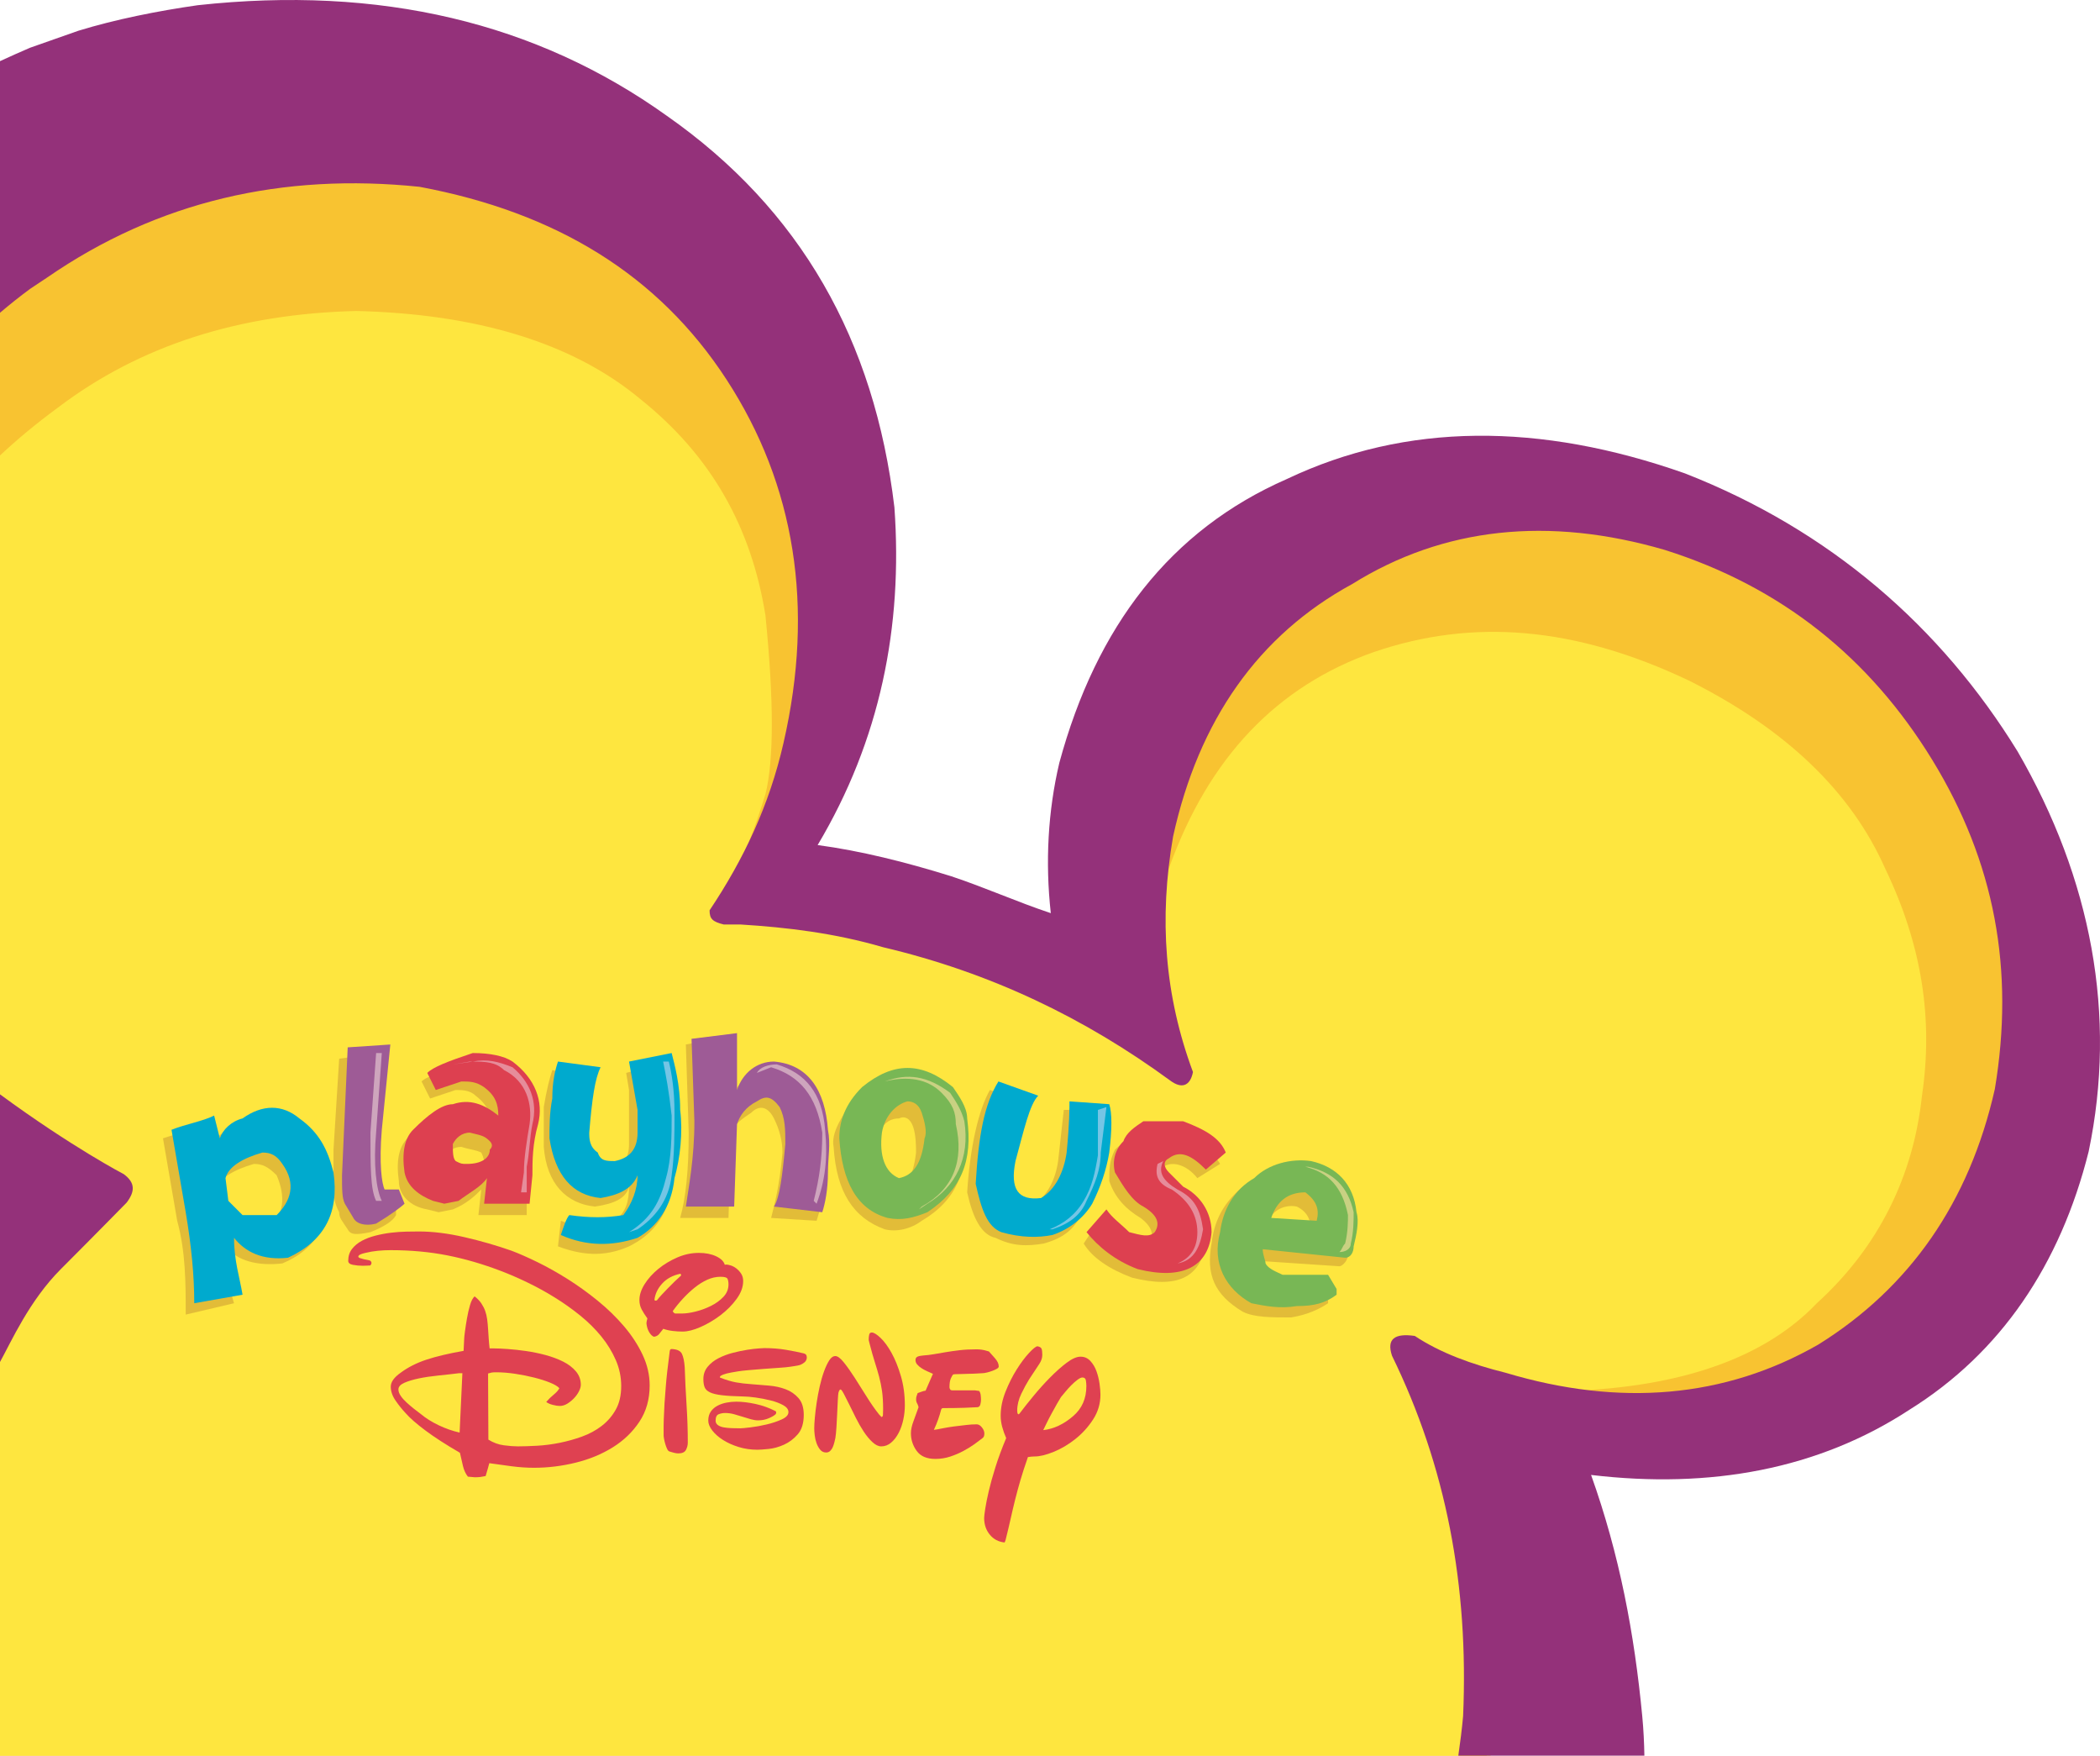
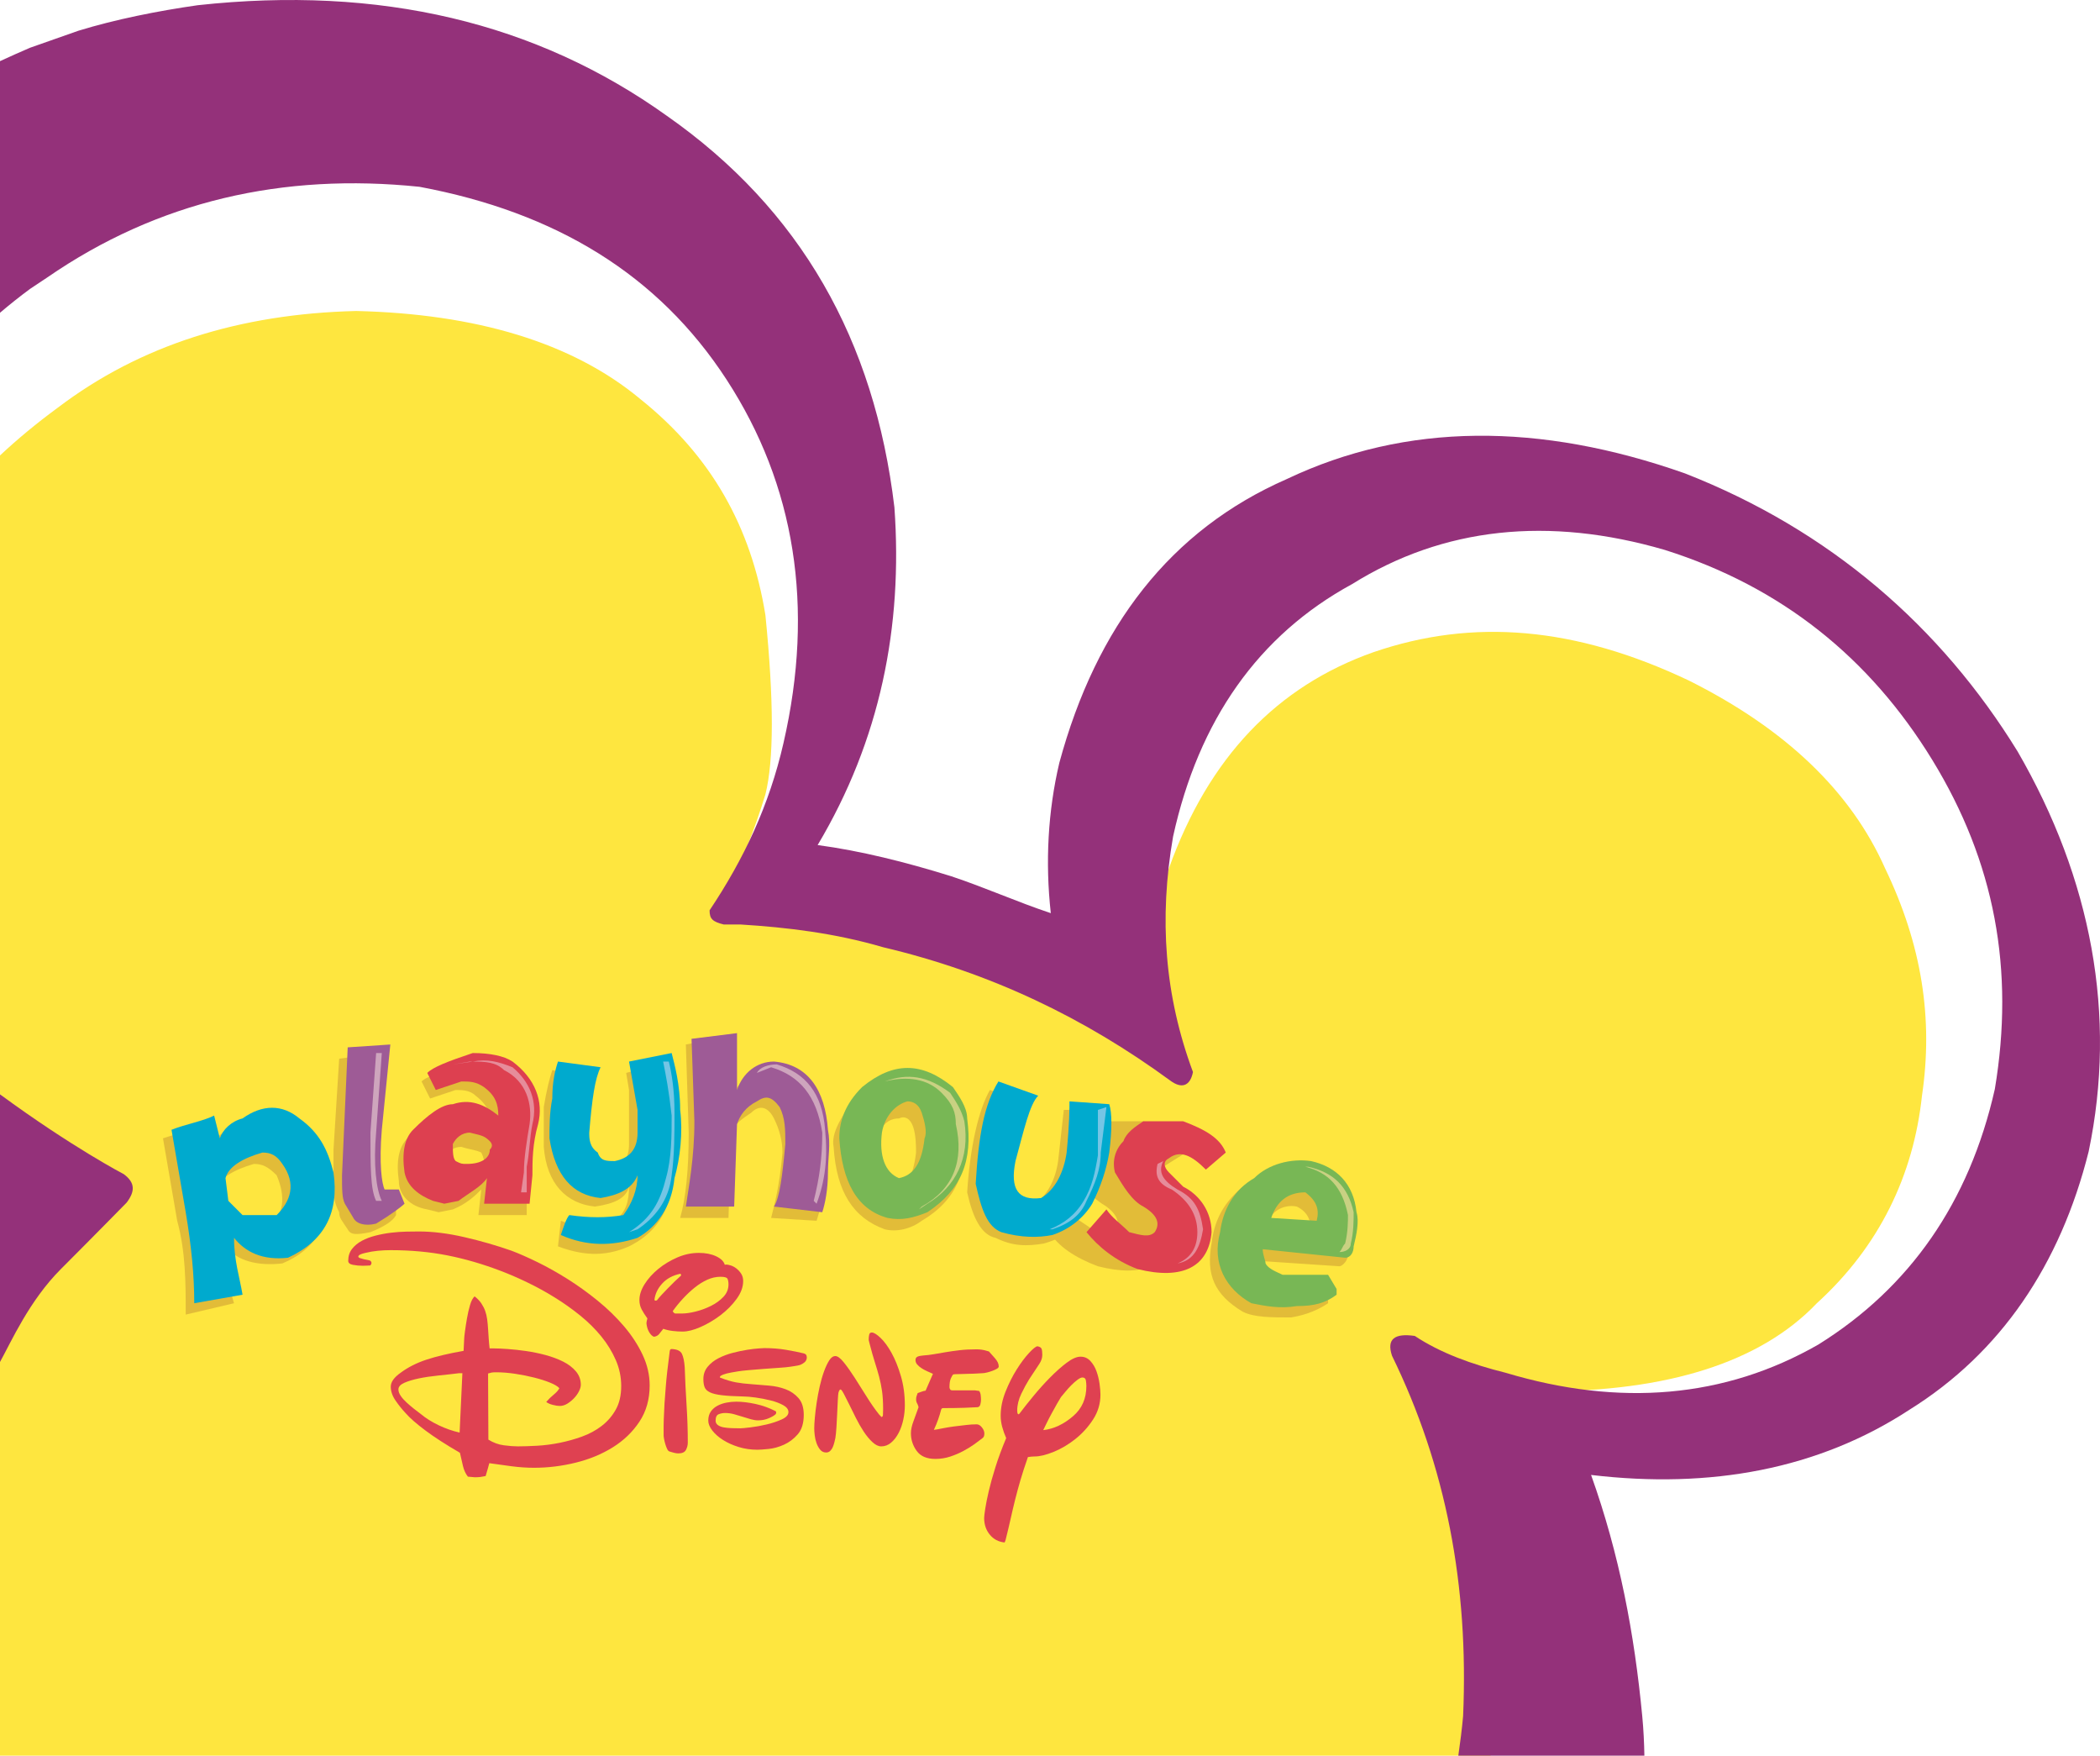
<svg xmlns="http://www.w3.org/2000/svg" version="1.1" id="Playhouse_Disney_Logo" x="0px" y="0px" width="597px" height="499px" viewBox="0 0 597 499" enable-background="new 0 0 597 499" xml:space="preserve">
-   <path fill-rule="evenodd" clip-rule="evenodd" fill="#F8C331" d="M409.059,403.536v-0.808c0,0-0.809-3.232-1.615-7.273  c-0.809-3.23,2.424-4.848,8.079-2.427l16.156,5.658c35.544,9.699,66.243,6.464,92.902-9.698  c27.468-16.966,44.429-42.826,52.508-77.572c5.656-35.559-0.805-68.688-20.196-97.779c-20.194-29.9-47.662-50.911-83.206-61.414  c-34.738-10.503-65.437-8.081-91.287,8.08c-25.851,15.354-42.815,40.404-50.895,75.959c-3.23,15.353-3.23,30.71,0,46.063  c0.809,5.654,1.617,10.503,3.232,15.353c-0.809,4.04-2.424,5.658-6.463,4.04l-8.078-4.849  c-19.388-13.735-41.201-23.434-64.628-30.706c0,0-11.721-3.869-21.811-4.849c-10.091-0.98-22.62,0-22.62,0  c-4.039-0.81-4.848-3.231-4.039-4.85c11.309-15.353,18.581-33.132,23.427-51.716c8.887-42.022,0.809-78.385-24.235-109.899  c-24.235-31.516-57.356-49.294-100.172-53.335c-39.583-0.805-75.13,8.89-105.828,31.519c-0.098,0.068-0.192,0.14-0.29,0.208v247.283  c7.504,5.289,15.675,10.342,24.525,15.135c3.552,1.924,6.463,3.231,9.695,3.231c-13.735,12.93-24.235,26.666-33.931,39.595  c-0.098,0.143-0.192,0.29-0.29,0.433V499h422.648C425.824,465.716,421.548,434.143,409.059,403.536z" />
  <path fill-rule="evenodd" clip-rule="evenodd" fill="#FEE63F" d="M409.867,404.346h0.807c-1.615-0.81-1.615-2.428-2.424-6.467  c-0.807-4.041,2.424-4.851,8.078-3.232l22.62,0.809c34.738,0,61.397-8.079,77.554-25.05c17.772-16.163,27.467-36.365,29.891-58.989  c3.23-21.82,0-42.831-10.503-64.646c-9.693-21.82-28.274-39.6-55.74-53.334c-32.313-15.354-61.396-17.779-89.671-8.081  c-27.467,9.694-46.855,29.896-58.165,61.415c-4.039,12.926-4.646,18.563-4.646,24.897c0,6.333,1.416,17.929,1.416,17.929  c0.807,4.041-0.809,5.658-2.424,4.85l-8.078-4.85c-19.39-12.93-40.393-22.624-63.013-29.092l-21.811-4.04l-21.812-1.614  c-3.232-0.809-4.848-1.617-4.039-4.849c3.23-5.658,6.461-13.739,9.694-24.242c2.424-9.699,2.424-26.67,0-50.912  c-4.04-25.047-15.351-45.249-35.546-61.411c-19.388-16.161-46.854-24.242-80.784-25.051c-33.121,0.809-61.395,9.694-84.824,27.473  C10.472,120.241,4.993,124.773,0,129.451v181.63c4.976,4.161,10.454,8.051,16.446,11.647c1.617,1.613,7.887,5.438,7.554,9.021  s-1.897,3.1-0.282,3.1C13.587,344.983,5.946,355.615,0,366.742V499h423.744C427.174,465.348,422.141,434.068,409.867,404.346z" />
  <path fill-rule="evenodd" clip-rule="evenodd" fill="#94317A" d="M36.013,341.794c2.426-3.226,2.426-5.647-0.809-8.064  c0,0-14.75-7.677-35.204-22.694v76.073c3.251-5.882,8.336-17.445,17.333-26.441C26.667,351.333,36.013,341.794,36.013,341.794z" />
  <path fill-rule="evenodd" clip-rule="evenodd" fill="#94317A" d="M452.318,419.211c33.95,4.032,64.668-1.614,90.535-18.549  c25.869-16.13,42.842-41.126,50.926-73.383c8.083-38.711,0.809-77.417-20.209-113.706c-21.824-35.482-53.351-62.904-94.576-79.031  c-41.227-14.517-79.22-14.517-113.17,1.612c-33.144,14.515-54.162,41.937-64.669,80.644c-3.234,13.711-4.042,28.225-2.426,42.739  c-9.699-3.226-18.592-7.258-28.292-10.482c-12.935-4.032-25.867-7.257-37.993-8.871c17.784-29.836,24.25-62.093,21.826-95.963  c-5.658-47.578-26.677-84.675-64.669-111.287C152.416,6.32,107.957-4.161,56.222,1.48C44.904,3.095,32.779,5.512,22.271,8.742  L8.528,13.576C5.634,14.814,2.804,16.087,0,17.38v71.513c2.749-2.334,5.582-4.597,8.528-6.77l4.851-3.226  c31.525-21.771,67.094-29.833,105.896-25.802c38.799,7.256,67.901,24.996,87.301,54.834c19.402,29.839,25.06,64.515,16.167,103.222  c-4.042,17.743-11.316,33.065-21.017,47.582c0,2.418,0.808,3.225,4.042,4.032h4.849c12.935,0.803,26.676,2.418,40.417,6.449  c30.719,7.258,57.395,20.161,81.646,37.904c3.232,2.417,5.658,1.61,6.467-2.422c-8.083-21.771-9.699-43.546-5.657-66.932  c7.274-33.064,24.25-57.257,50.925-71.771c25.869-16.128,55.777-19.356,88.919-9.678c33.144,10.481,58.204,30.643,75.987,59.674  c17.783,29.032,23.443,59.675,17.783,93.546c-7.274,32.258-24.251,56.45-50.118,72.578c-26.676,15.321-56.585,17.743-88.919,8.064  c-9.7-2.417-18.593-5.646-25.867-10.481c-5.66-0.807-8.084,0.803-6.467,5.643c15.357,31.45,21.825,65.321,20.208,102.418  c-0.334,3.668-0.812,7.471-1.364,11.242h52.899c-0.06-3.596-0.24-7.385-0.607-11.242  C464.65,464.421,460.401,441.789,452.318,419.211z" />
  <path fill-rule="evenodd" clip-rule="evenodd" fill="#DF4151" d="M177.382,376.938c-2.204-2.581-4.698-5.003-7.482-7.265  c-2.784-2.262-5.626-4.307-8.526-6.134c-2.9-1.826-5.742-3.422-8.526-4.784c-2.784-1.363-5.249-2.451-7.395-3.263  c-4.292-1.508-8.772-2.799-13.441-3.872c-4.669-1.072-8.976-1.609-12.92-1.609c-0.986,0-2.175,0.015-3.567,0.044  s-2.828,0.13-4.306,0.305c-1.479,0.174-2.958,0.449-4.437,0.826s-2.784,0.87-3.915,1.479c-1.131,0.609-2.059,1.378-2.784,2.306  c-0.725,0.929-1.087,2.06-1.087,3.394c0,0.58,0.449,0.957,1.349,1.131c0.899,0.174,1.841,0.261,2.827,0.261  c0.464,0,0.885-0.015,1.262-0.043c0.377-0.029,0.652-0.044,0.826-0.044c0.232-0.231,0.348-0.464,0.348-0.696  c0-0.29-0.145-0.521-0.435-0.695c-0.116-0.059-0.348-0.116-0.696-0.175c-0.348-0.058-0.71-0.13-1.087-0.217  s-0.725-0.188-1.044-0.305c-0.319-0.116-0.479-0.261-0.479-0.435c0-0.406,0.667-0.755,2.001-1.045  c1.16-0.289,2.349-0.492,3.567-0.608c1.218-0.116,2.407-0.174,3.567-0.174c5.742,0,11.122,0.493,16.139,1.479  c5.017,0.986,10.106,2.465,15.269,4.438c2.436,0.928,4.973,2.029,7.612,3.306s5.22,2.697,7.743,4.263  c2.523,1.566,4.93,3.277,7.221,5.134c2.291,1.855,4.292,3.842,6.003,5.96c1.711,2.116,3.074,4.349,4.089,6.698  c1.015,2.35,1.522,4.799,1.522,7.352c0,2.609-0.508,4.828-1.522,6.655c-1.015,1.827-2.349,3.379-4.002,4.655  c-1.653,1.275-3.524,2.29-5.612,3.045c-2.088,0.754-4.219,1.348-6.395,1.784c-2.175,0.434-4.306,0.709-6.395,0.825  c-2.088,0.116-3.915,0.174-5.481,0.174c-1.102,0-2.421-0.102-3.958-0.305c-1.537-0.202-3.001-0.738-4.394-1.608l-0.087-18.793  c0.348-0.116,0.667-0.203,0.957-0.26c0.29-0.06,0.725-0.088,1.305-0.088c1.74,0,3.567,0.145,5.481,0.436  c1.914,0.289,3.727,0.651,5.438,1.087s3.205,0.913,4.48,1.436c1.276,0.521,2.146,1.045,2.61,1.565  c-0.29,0.581-0.827,1.19-1.609,1.827c-0.783,0.639-1.494,1.334-2.131,2.088c0.464,0.349,1.087,0.625,1.87,0.827  c0.783,0.202,1.436,0.304,1.958,0.304c0.754,0,1.479-0.217,2.175-0.652c0.696-0.435,1.334-0.956,1.914-1.564  c0.58-0.609,1.044-1.263,1.392-1.959c0.348-0.695,0.522-1.305,0.522-1.827c0-1.449-0.464-2.726-1.392-3.827  c-0.928-1.103-2.146-2.03-3.654-2.784c-1.508-0.754-3.19-1.378-5.046-1.871s-3.697-0.87-5.524-1.131s-3.553-0.449-5.177-0.565  c-1.624-0.116-2.929-0.174-3.915-0.174h-1.218c-0.116-0.986-0.203-1.929-0.261-2.827l-0.174-2.653  c-0.058-0.985-0.145-1.915-0.261-2.784c-0.116-0.869-0.305-1.667-0.565-2.392c-0.261-0.727-0.624-1.436-1.088-2.133  c-0.464-0.696-1.102-1.362-1.914-2.001c-0.522,0.464-0.957,1.29-1.305,2.479s-0.638,2.451-0.87,3.785s-0.42,2.553-0.565,3.654  s-0.218,1.768-0.218,2l-0.174,3.567c-4.292,0.754-7.83,1.595-10.614,2.522c-2.784,0.928-5.191,2.146-7.221,3.655  c-1.914,1.334-2.871,2.668-2.871,4.001c0,1.334,0.464,2.668,1.392,4.002s1.885,2.523,2.871,3.567  c1.16,1.334,3.016,2.959,5.568,4.872c2.552,1.913,5.829,4.03,9.831,6.351c0.29,1.334,0.58,2.596,0.87,3.785  c0.29,1.188,0.754,2.188,1.392,3.001l2.001,0.174c0.58,0,1.102-0.029,1.566-0.086c0.464-0.06,0.957-0.146,1.479-0.262l0.652-2.218  c0.145-0.493,0.275-0.973,0.392-1.437c1.972,0.29,4.075,0.58,6.308,0.871c2.233,0.289,4.364,0.434,6.395,0.434  c3.944,0,7.874-0.478,11.789-1.436c3.915-0.957,7.438-2.406,10.57-4.35s5.669-4.379,7.612-7.309  c1.943-2.928,2.915-6.365,2.915-10.308c0-2.959-0.667-5.858-2.001-8.701C181.355,382.231,179.586,379.52,177.382,376.938z   M130.663,407.171c-2.03-0.464-4.017-1.159-5.959-2.088c-1.943-0.927-3.611-1.972-5.002-3.131c-0.638-0.464-1.32-0.987-2.044-1.566  c-0.725-0.581-1.421-1.174-2.088-1.783s-1.218-1.233-1.653-1.871s-0.652-1.246-0.652-1.827c0-0.753,0.551-1.378,1.653-1.871  s2.494-0.913,4.176-1.261c1.682-0.349,3.538-0.623,5.568-0.827c2.03-0.203,3.973-0.42,5.829-0.652h0.957L130.663,407.171z" />
  <path fill-rule="evenodd" clip-rule="evenodd" fill="#DF4151" d="M209.36,360.539c-0.522-0.406-1.058-0.696-1.609-0.87  c-0.551-0.174-1-0.261-1.349-0.261c-0.116,0-0.188,0.015-0.217,0.043c-0.029,0.029-0.073,0.044-0.13,0.044  c-0.29-0.986-1.117-1.798-2.479-2.437c-1.363-0.638-3.001-0.957-4.916-0.957c-2.088,0-4.133,0.436-6.134,1.306  s-3.799,1.957-5.394,3.263c-1.595,1.305-2.885,2.74-3.872,4.306c-0.986,1.567-1.479,3.074-1.479,4.524  c0,0.986,0.217,1.885,0.652,2.697s0.971,1.653,1.609,2.523c-0.058,0.232-0.116,0.478-0.174,0.739  c-0.058,0.261-0.087,0.507-0.087,0.739c0.116,0.985,0.391,1.828,0.826,2.522c0.435,0.696,0.885,1.103,1.349,1.219  c0.638-0.116,1.116-0.378,1.436-0.783c0.319-0.405,0.71-0.898,1.174-1.479c0.812,0.29,1.711,0.493,2.697,0.609  c0.986,0.116,1.914,0.174,2.784,0.174c1.45,0,3.161-0.434,5.133-1.304c1.972-0.87,3.857-1.987,5.655-3.35  c1.798-1.363,3.32-2.901,4.567-4.612s1.871-3.406,1.871-5.089c0-0.813-0.188-1.509-0.565-2.089S209.882,360.945,209.36,360.539z   M189.872,366.15l-1.784,1.871c-0.551,0.58-0.971,1.073-1.261,1.479c-0.116,0.116-0.261,0.174-0.435,0.174  c-0.116,0-0.232-0.058-0.348-0.174c0.174-1.682,0.899-3.233,2.175-4.654c1.276-1.421,3.016-2.363,5.22-2.828  c0.116,0.116,0.174,0.262,0.174,0.436v0.087c-0.522,0.464-1.117,1.015-1.784,1.653C191.163,364.831,190.51,365.483,189.872,366.15z   M205.663,368.587c-0.957,1.015-2.131,1.87-3.523,2.567c-1.392,0.694-2.842,1.231-4.35,1.608s-2.813,0.565-3.915,0.565h-1.914  c-0.116,0-0.261-0.086-0.435-0.261c-0.174-0.174-0.261-0.318-0.261-0.435c0.87-1.218,1.841-2.408,2.915-3.567  c1.073-1.16,2.189-2.204,3.349-3.132c1.16-0.929,2.349-1.668,3.567-2.219c1.218-0.552,2.465-0.827,3.741-0.827  c1.16,0,1.827,0.203,2.001,0.609s0.261,0.928,0.261,1.565C207.098,366.398,206.62,367.572,205.663,368.587z" />
  <path fill-rule="evenodd" clip-rule="evenodd" fill="#DF4151" d="M194.657,388.641c-0.116-1.683-0.377-2.959-0.783-3.828  c-0.406-0.87-1.392-1.335-2.958-1.393c-0.29,0-0.464,0.204-0.522,0.609c-0.58,4.408-0.957,7.815-1.131,10.223  c-0.174,2.407-0.29,3.93-0.348,4.567c-0.058,1.159-0.102,2.073-0.13,2.74c-0.029,0.667-0.058,1.29-0.087,1.871  c-0.029,0.579-0.043,1.219-0.043,1.913v2.611c0,0.231,0.043,0.579,0.131,1.043c0.087,0.464,0.203,0.942,0.348,1.436  c0.145,0.494,0.319,0.957,0.522,1.392c0.203,0.436,0.45,0.682,0.74,0.74c0.348,0.115,0.754,0.231,1.218,0.348  c0.464,0.116,0.87,0.175,1.218,0.175c1.102,0,1.827-0.334,2.175-1.001c0.348-0.666,0.522-1.349,0.522-2.044  c0-3.48-0.116-7.032-0.348-10.658C194.947,395.76,194.773,392.179,194.657,388.641z" />
  <path fill="#DF4151" d="M228.406,384.638c-1.45-0.348-3.118-0.681-5.003-1c-1.885-0.318-3.929-0.478-6.133-0.478  c-0.116,0-0.624,0.027-1.522,0.086c-0.899,0.058-2.001,0.189-3.306,0.392c-1.305,0.203-2.683,0.493-4.132,0.87  c-1.45,0.377-2.798,0.884-4.045,1.522c-1.247,0.638-2.277,1.45-3.089,2.436c-0.812,0.986-1.218,2.147-1.218,3.481  c0,0.927,0.116,1.695,0.348,2.305c0.232,0.608,0.739,1.102,1.522,1.479c0.783,0.377,1.928,0.652,3.437,0.826  c1.508,0.175,3.509,0.291,6.003,0.349c0.928,0,2.117,0.103,3.567,0.305s2.871,0.479,4.263,0.827  c1.392,0.347,2.581,0.798,3.567,1.348c0.986,0.552,1.479,1.203,1.479,1.958c0,0.812-0.638,1.507-1.914,2.088  c-1.276,0.579-2.711,1.058-4.307,1.435c-1.595,0.377-3.132,0.653-4.611,0.827c-1.479,0.175-2.421,0.261-2.828,0.261  c-0.812,0-1.624-0.014-2.436-0.044c-0.812-0.028-1.566-0.102-2.262-0.217c-0.696-0.116-1.262-0.334-1.697-0.653  c-0.435-0.317-0.652-0.738-0.652-1.26c0-0.987,0.29-1.597,0.87-1.827c0.58-0.232,1.189-0.349,1.827-0.349  c0.87,0,1.726,0.116,2.567,0.349c0.841,0.23,1.667,0.478,2.479,0.738s1.581,0.493,2.305,0.696c0.725,0.203,1.407,0.305,2.045,0.305  c1.102,0,2.117-0.203,3.045-0.609c0.928-0.406,1.566-0.783,1.914-1.13c0.116-0.116,0.174-0.291,0.174-0.523  c0-0.116-0.058-0.231-0.174-0.348c-1.798-0.928-3.698-1.608-5.699-2.045c-2.001-0.434-3.842-0.652-5.524-0.652  c-0.87,0-1.769,0.087-2.697,0.261c-0.928,0.175-1.783,0.465-2.566,0.871c-0.783,0.405-1.421,0.956-1.914,1.652  c-0.493,0.696-0.739,1.566-0.739,2.611c0,0.87,0.377,1.797,1.131,2.783c0.754,0.985,1.769,1.886,3.045,2.696  c1.276,0.813,2.755,1.479,4.437,2.002c1.682,0.521,3.451,0.782,5.307,0.782c0.696,0,1.769-0.072,3.219-0.218  c1.45-0.144,2.915-0.551,4.394-1.218s2.784-1.653,3.915-2.957c1.131-1.306,1.697-3.147,1.697-5.525c0-2.03-0.493-3.61-1.479-4.74  c-0.986-1.132-2.204-1.973-3.654-2.524c-1.45-0.55-3.045-0.897-4.785-1.044l-4.785-0.391c-1.74-0.117-3.248-0.291-4.524-0.521  c-1.276-0.232-2.755-0.668-4.437-1.307c-0.116,0-0.174-0.058-0.174-0.174s0.058-0.23,0.174-0.347  c0.464-0.291,1.044-0.523,1.74-0.697c0.696-0.174,1.769-0.376,3.219-0.608c0.696-0.116,1.711-0.232,3.045-0.349  s2.74-0.231,4.22-0.348c1.479-0.116,2.914-0.218,4.306-0.305s2.465-0.188,3.219-0.305c0.348-0.057,0.826-0.129,1.436-0.218  c0.609-0.087,1.087-0.188,1.436-0.304c0.464-0.175,0.884-0.421,1.261-0.74c0.377-0.317,0.595-0.739,0.652-1.26  c0-0.465-0.087-0.784-0.261-0.957C228.928,384.813,228.696,384.696,228.406,384.638z" />
  <path fill="#DF4151" d="M253.446,384.508c-1.015-1.827-2.059-3.247-3.132-4.264c-1.073-1.015-1.899-1.522-2.479-1.522  c-0.406,0-0.652,0.219-0.739,0.653s-0.131,0.827-0.131,1.174v0.349l0.261,1.044c0.522,2.029,1.016,3.771,1.479,5.221  c0.464,1.449,0.87,2.826,1.218,4.132c0.349,1.306,0.624,2.669,0.827,4.089c0.202,1.421,0.304,3.117,0.304,5.089  c0,0.755-0.015,1.32-0.043,1.697c-0.029,0.377-0.188,0.565-0.479,0.565c0.058,0-0.146-0.232-0.609-0.696  c-1.16-1.45-2.334-3.131-3.523-5.046c-1.188-1.914-2.334-3.727-3.437-5.438c-1.102-1.711-2.131-3.161-3.088-4.351  c-0.957-1.188-1.754-1.783-2.393-1.783s-1.218,0.407-1.74,1.218c-0.522,0.813-1.015,1.856-1.479,3.133  c-0.464,1.275-0.87,2.682-1.218,4.219s-0.638,3.074-0.87,4.612c-0.232,1.536-0.406,2.957-0.522,4.263  c-0.116,1.305-0.174,2.334-0.174,3.088c0,0.522,0.043,1.175,0.13,1.957c0.087,0.783,0.261,1.537,0.522,2.263  c0.261,0.725,0.609,1.349,1.044,1.87c0.435,0.522,1,0.784,1.696,0.784c0.464,0,0.855-0.16,1.174-0.479  c0.319-0.318,0.565-0.696,0.74-1.131c0.174-0.436,0.319-0.885,0.435-1.349c0.116-0.463,0.203-0.841,0.261-1.131  c0.116-0.696,0.218-1.696,0.305-3.002c0.087-1.305,0.159-2.653,0.217-4.045c0.058-1.393,0.116-2.64,0.174-3.741  c0.058-1.102,0.116-1.798,0.174-2.087c0.174-0.64,0.377-0.958,0.609-0.958c0.174,0,0.479,0.405,0.914,1.218  c0.435,0.812,0.942,1.813,1.522,3.001c0.58,1.19,1.218,2.48,1.914,3.872c0.696,1.392,1.436,2.684,2.219,3.871  c0.783,1.189,1.609,2.19,2.479,3.002s1.711,1.218,2.523,1.218c1.044,0,1.986-0.362,2.827-1.088c0.841-0.725,1.552-1.652,2.132-2.783  s1.015-2.377,1.305-3.74c0.29-1.364,0.436-2.713,0.436-4.047c0-3.016-0.377-5.8-1.132-8.351  C255.346,388.525,254.462,386.335,253.446,384.508z" />
  <path fill="#DF4151" d="M281.142,384.117c-0.928-0.291-1.652-0.465-2.175-0.523c-0.521-0.058-0.985-0.086-1.392-0.086  c-1.798,0-3.422,0.086-4.872,0.261c-1.45,0.174-2.77,0.362-3.959,0.565l-3.306,0.565c-1.015,0.174-1.986,0.29-2.914,0.348  c-0.755,0.058-1.32,0.174-1.697,0.349c-0.377,0.173-0.565,0.493-0.565,0.957c0,0.463,0.16,0.884,0.479,1.261  c0.319,0.377,0.726,0.725,1.219,1.044c0.492,0.32,1.029,0.609,1.609,0.87l1.652,0.74l-2.088,4.785  c-0.406,0.057-0.797,0.159-1.174,0.305c-0.378,0.144-0.74,0.274-1.088,0.391c-0.116,0.348-0.218,0.639-0.305,0.871  c-0.087,0.23-0.131,0.521-0.131,0.869c0,0.464,0.088,0.842,0.262,1.131c0.174,0.29,0.318,0.667,0.435,1.131  c-0.464,1.334-0.942,2.653-1.436,3.958c-0.493,1.307-0.739,2.452-0.739,3.438c0,1.855,0.551,3.538,1.653,5.045  c1.102,1.509,2.871,2.264,5.307,2.264c1.45,0,2.842-0.219,4.176-0.653c1.334-0.436,2.596-0.972,3.785-1.61  c1.188-0.637,2.247-1.29,3.175-1.957c0.929-0.667,1.683-1.232,2.263-1.696c0.348-0.232,0.521-0.666,0.521-1.306  c0-0.579-0.231-1.159-0.696-1.739c-0.464-0.58-0.957-0.87-1.479-0.87c-0.464,0-0.942,0.016-1.436,0.043  c-0.493,0.029-0.972,0.072-1.436,0.131c-2.784,0.29-4.974,0.595-6.568,0.913c-1.595,0.319-2.509,0.479-2.74,0.479  c0.464-0.985,0.869-1.971,1.218-2.957c0.348-0.985,0.638-1.942,0.87-2.872c0.115-0.231,0.29-0.348,0.521-0.348  c2.204,0,4.19-0.029,5.96-0.086c1.769-0.059,3.06-0.116,3.871-0.175c0.406-0.058,0.667-0.334,0.783-0.827  c0.116-0.492,0.174-0.913,0.174-1.261c0-0.405-0.029-0.854-0.087-1.348s-0.203-0.886-0.435-1.176l-1.219-0.174h-6.438  c-0.29,0-0.493-0.101-0.609-0.305c-0.116-0.203-0.174-0.392-0.174-0.565c0-1.102,0.131-1.943,0.392-2.522s0.479-0.957,0.652-1.132  c0.29-0.057,0.725-0.087,1.305-0.087s1.103-0.014,1.566-0.043s0.928-0.043,1.392-0.043c0.465,0,1.016-0.016,1.653-0.043  c0.638-0.03,1.421-0.073,2.35-0.132c0.405,0,0.884-0.072,1.435-0.218c0.552-0.144,1.059-0.304,1.522-0.479  c0.465-0.174,0.87-0.362,1.219-0.565c0.348-0.202,0.521-0.42,0.521-0.652c0-0.754-0.362-1.537-1.087-2.349  C282.113,385.219,281.548,384.58,281.142,384.117z" />
  <path fill-rule="evenodd" clip-rule="evenodd" fill="#DF4151" d="M311.71,389.728c-0.406-1.13-0.986-2.103-1.74-2.914  c-0.754-0.813-1.682-1.218-2.784-1.218c-1.102,0-2.421,0.579-3.958,1.739s-3.117,2.566-4.741,4.22  c-1.624,1.652-3.19,3.394-4.698,5.221s-2.784,3.436-3.828,4.828c-0.174,0.232-0.29,0.349-0.348,0.349h-0.175  c-0.115-0.116-0.188-0.276-0.217-0.479s-0.044-0.392-0.044-0.565c0-1.566,0.392-3.161,1.175-4.785  c0.783-1.623,1.522-2.987,2.219-4.089l2.871-4.35c0.58-0.87,0.869-1.739,0.869-2.61c0-0.812-0.072-1.393-0.217-1.74  c-0.146-0.348-0.537-0.58-1.175-0.696c-0.464,0.059-1.262,0.696-2.393,1.914s-2.291,2.77-3.479,4.655  c-1.189,1.885-2.248,3.987-3.176,6.307c-0.928,2.32-1.393,4.612-1.393,6.873c0,1.045,0.146,2.103,0.436,3.177  c0.29,1.072,0.667,2.132,1.131,3.175c-1.218,2.899-2.232,5.642-3.045,8.222s-1.45,4.872-1.914,6.872  c-0.464,2.001-0.798,3.67-1,5.004c-0.203,1.333-0.305,2.204-0.305,2.609c0,1.855,0.536,3.438,1.609,4.741  c1.073,1.305,2.479,2.045,4.22,2.219l0.261-0.696c0.58-2.32,1.073-4.393,1.479-6.22c0.406-1.828,0.827-3.61,1.262-5.352  c0.436-1.739,0.928-3.552,1.479-5.438c0.551-1.885,1.261-4.073,2.131-6.568c0.349-0.057,0.682-0.102,1.001-0.13  c0.319-0.029,0.623-0.044,0.913-0.044c1.45,0,3.248-0.435,5.395-1.305c2.146-0.87,4.205-2.088,6.177-3.654s3.654-3.422,5.046-5.567  c1.393-2.146,2.088-4.496,2.088-7.048c0-0.87-0.087-1.914-0.261-3.132S312.116,390.858,311.71,389.728z M305.098,402.473  c-2.668,2.32-5.51,3.655-8.525,4.003c0.174-0.348,0.479-0.972,0.913-1.87c0.436-0.9,0.928-1.856,1.479-2.872  c0.551-1.015,1.072-1.956,1.565-2.826s0.855-1.479,1.088-1.827c0.348-0.407,0.783-0.929,1.305-1.567  c0.522-0.637,1.073-1.246,1.653-1.827c0.58-0.579,1.16-1.086,1.74-1.522c0.58-0.435,1.044-0.652,1.392-0.652  c0.58,0,0.913,0.29,1.001,0.87c0.087,0.58,0.13,1.103,0.13,1.566C308.839,397.485,307.592,400.327,305.098,402.473z" />
  <path fill-rule="evenodd" clip-rule="evenodd" fill="#E2BC38" d="M82.691,319.496c-4.848-3.235-10.502-3.235-16.157,0  c-3.232,2.423-5.657,4.041-6.463,6.464l-1.616-6.464c-3.232,1.614-7.271,2.423-12.118,4.041l4.04,23.434  c2.422,8.89,2.422,17.775,2.422,26.665l13.735-3.23c-1.617-4.85-1.617-10.505-2.424-16.163c3.23,4.041,8.885,5.658,16.157,4.85  c9.694-4.04,14.542-12.121,12.118-23.434C91.576,329.191,88.346,323.537,82.691,319.496z M76.228,348.584l-9.694-0.805l-4.039-3.235  l-1.618-6.463c1.618-3.231,5.657-5.658,11.311-7.272c2.424,0,4.04,0.81,6.463,3.231C81.074,339.698,81.074,345.353,76.228,348.584z" />
  <path fill="#E2BC38" d="M108.542,341.313c-2.424-2.423-3.232-7.272-1.615-17.775l1.615-24.242l-12.118,1.613l-1.615,25.86v10.503  c0,4.041,0.807,5.658,1.615,7.272c0,1.618,0.807,2.427,2.424,4.85c0.807,1.617,2.422,1.617,6.461,0.809  c4.039-1.618,6.463-3.231,7.272-4.85v-4.849C110.965,342.121,109.348,342.121,108.542,341.313z" />
  <path fill-rule="evenodd" clip-rule="evenodd" fill="#E2BC38" d="M144.895,304.948c-4.039-2.422-8.079-3.231-12.118-2.422  c-7.272,2.422-11.311,3.231-12.926,4.849l2.424,4.846l7.27-2.423c1.617,0,4.039,0,5.656,1.618c3.231,2.422,4.846,5.654,4.04,8.08  c-3.233-4.04-8.079-4.849-12.118-2.426c-4.04,0-6.463,2.426-11.311,6.467c-2.424,2.423-3.23,6.463-2.424,12.121  c0,4.04,3.232,7.271,8.078,8.081l3.232,0.805l4.04-0.805c4.039-1.618,6.463-4.041,8.078-5.658l-0.809,7.271h13.733v-8.081  c0-5.653,0.809-9.694,1.618-14.543C152.973,315.456,150.549,309.798,144.895,304.948z M130.353,334.85c-0.809,0-1.615,0-3.23-0.81  c-0.809-0.809-1.618-3.231,0-4.849c0-2.423,2.422-3.231,4.039-3.231c2.422,0.809,4.039,0.809,5.654,1.617  c0.807,1.614,0.807,2.423,0.807,3.231C136.816,333.231,134.392,334.04,130.353,334.85z" />
  <path fill="#E2BC38" d="M178.015,304.948l0.809,4.85v15.353c0,4.041-1.615,6.468-5.654,8.081c-2.424,0-4.039-1.613-5.654-3.231  c-0.809-1.618-1.618-4.04-1.618-6.463c0.809-8.89,1.618-14.548,3.233-16.971l-12.118-2.427c-0.809,2.427-1.615,5.658-2.424,10.508  c0,4.04,0,8.081,0,11.313c0.809,10.503,6.463,16.161,14.542,16.97c5.654-0.809,8.885-2.426,9.693-5.658  c0,4.041-0.809,7.272-4.039,9.699c-4.039,2.423-8.887,2.423-15.348,0l-0.809,7.271c6.463,2.423,12.926,3.231,20.196,0  c6.463-3.231,10.502-8.08,12.118-16.161c0-6.463,0.809-12.931,0.809-20.202c-0.809-7.272-0.809-12.121-2.424-16.162L178.015,304.948  z" />
  <path fill="#E2BC38" d="M219.216,304.948c-5.655,0-9.694,2.427-11.309,7.272v-17.775l-12.926,2.423l0.809,25.051  c0,10.504-0.809,18.585-2.424,24.243h13.733l0.809-24.243c0.807-2.423,3.23-4.04,5.654-5.658c2.424-2.423,4.846-1.613,6.463,1.618  c1.615,3.231,2.422,6.463,2.422,9.698c-0.807,9.694-2.422,15.353-3.23,18.585l12.926,0.809c0.807-2.427,1.615-5.658,2.422-10.508  c0-4.845,0.809-8.886,0-12.121C233.757,313.029,228.103,305.758,219.216,304.948z" />
  <path fill-rule="evenodd" clip-rule="evenodd" fill="#E2BC38" d="M268.495,311.416c-8.078-6.468-16.157-6.468-25.044,0  c-4.04,5.654-7.27,10.503-6.463,14.544c0.809,12.93,5.654,20.202,14.542,23.434c3.23,0.809,7.27,0,10.503-2.423  c9.693-5.658,13.732-14.548,11.309-25.86C272.534,317.879,271.726,313.838,268.495,311.416z M253.953,338.89  c-4.039-1.618-6.463-5.658-5.654-12.93c1.615-4.85,3.23-8.081,7.27-8.081c1.615-0.809,3.23,0,4.039,2.423  c0.81,2.427,0.81,5.658,0.81,7.275C259.607,334.85,257.184,338.081,253.953,338.89z" />
  <path fill="#E2BC38" d="M302.424,315.456L300.809,330c-0.809,5.658-3.232,9.698-6.463,12.121c-6.463,0.809-9.694-2.423-8.078-8.89  c2.424-10.503,4.846-16.161,6.463-19.394l-11.312-4.04c-3.23,5.658-5.654,16.162-6.463,29.092c1.617,7.272,4.039,12.121,8.078,12.93  c4.849,2.423,8.888,2.423,13.735,1.614c5.654-1.614,8.885-4.04,11.309-9.694c2.424-4.85,4.039-8.89,4.848-13.739  c0-6.463,0.808-11.313,0-14.544H302.424z" />
-   <path fill="#E2BC38" d="M330.698,331.618c2.424-1.618,6.464-0.81,9.694,3.231l6.463-4.041c-2.424-4.04-6.463-7.271-12.118-8.89  h-10.502c-3.23,1.618-5.654,3.231-7.27,4.85c-1.617,3.231-1.617,5.654-1.617,8.89c1.617,4.846,4.848,8.081,8.887,10.504  c3.23,2.422,4.039,4.849,2.424,7.271c-2.424,0.809-4.039,0.809-6.463-0.809c-3.23-2.423-5.654-3.231-7.271-6.463l-4.848,7.271  c2.424,4.04,7.271,7.271,13.733,9.698c12.926,3.231,19.39,0,21.005-9.698c0-6.463-3.232-10.504-8.079-13.735l-4.039-3.235  C328.274,334.85,328.274,333.231,330.698,331.618z" />
+   <path fill="#E2BC38" d="M330.698,331.618l6.463-4.041c-2.424-4.04-6.463-7.271-12.118-8.89  h-10.502c-3.23,1.618-5.654,3.231-7.27,4.85c-1.617,3.231-1.617,5.654-1.617,8.89c1.617,4.846,4.848,8.081,8.887,10.504  c3.23,2.422,4.039,4.849,2.424,7.271c-2.424,0.809-4.039,0.809-6.463-0.809c-3.23-2.423-5.654-3.231-7.271-6.463l-4.848,7.271  c2.424,4.04,7.271,7.271,13.733,9.698c12.926,3.231,19.39,0,21.005-9.698c0-6.463-3.232-10.504-8.079-13.735l-4.039-3.235  C328.274,334.85,328.274,333.231,330.698,331.618z" />
  <path fill-rule="evenodd" clip-rule="evenodd" fill="#E2BC38" d="M369.476,333.231c-4.849-1.613-10.503,0-16.157,4.04  c-4.848,4.041-8.078,8.891-8.887,16.162c-1.615,8.89,0.809,14.548,8.887,19.394c3.23,1.617,8.078,1.617,13.733,1.617  c4.846-0.809,8.078-2.422,10.502-4.039c0,0,0,0,0-0.811l-1.617-4.039h-2.422l-10.503-0.81c-2.424-0.805-4.039-1.614-5.654-2.423  c-0.809-1.618-0.809-3.231-0.809-4.04l24.235,1.617c0.809,0,2.424-1.617,2.424-3.235c0.807-3.231,0.807-6.463,0.807-9.694  C382.399,338.89,377.554,334.04,369.476,333.231z M359.779,349.394c0.809-4.85,4.848-7.272,8.888-6.464  c3.23,1.614,4.039,4.041,4.039,7.272L359.779,349.394z" />
  <path fill-rule="evenodd" clip-rule="evenodd" fill="#00AACE" d="M85.113,317.879c-4.846-4.041-10.5-4.041-16.157,0  c-3.23,0.809-5.654,3.231-6.461,5.658l-1.618-6.467c-3.23,1.617-8.078,2.426-12.118,4.04l4.04,23.434  c1.617,9.698,2.424,17.779,2.424,25.861l13.733-2.424c-0.807-4.85-2.422-9.698-2.422-16.162c3.23,4.041,8.078,6.464,15.348,5.654  c10.502-4.849,14.542-12.93,12.926-24.242C93.191,326.769,90.77,321.919,85.113,317.879z M78.652,345.353h-9.696l-4.039-4.04  l-0.807-6.463c0.807-3.231,4.846-5.658,10.502-7.272c2.422,0,4.04,0.805,5.655,3.231C84.306,336.463,82.691,341.313,78.652,345.353z  " />
  <path fill="#9E5B96" d="M109.348,338.081c-0.807-1.618-1.615-7.272-0.807-16.971l2.424-24.242l-12.118,0.809L97.23,334.04  c0,4.041,0,6.464,0.809,8.081l2.424,4.041c0.807,1.617,3.231,2.422,6.463,1.617c4.039-2.427,7.27-4.85,8.079-5.658l-1.617-4.04  H109.348z" />
  <path fill-rule="evenodd" clip-rule="evenodd" fill="#DD4050" d="M145.701,301.717c-2.422-1.617-6.461-2.422-11.309-2.422  c-7.27,2.422-11.309,4.04-12.926,5.653l2.424,4.85l7.272-2.423c2.422,0,4.039,0,6.461,1.614c3.233,2.427,4.04,4.849,4.04,8.081  c-4.04-3.232-8.079-4.85-12.924-3.232c-3.233,0-7.272,3.232-11.311,7.272c-2.422,2.427-3.23,6.467-2.422,12.121  c0.807,4.04,4.039,6.467,8.078,8.081l3.23,0.809l4.04-0.809c3.23-2.423,6.463-4.041,8.079-6.463l-0.809,7.271h12.926l0.809-8.081  c0-4.04,0-8.89,1.615-14.544C154.588,313.029,152.165,306.566,145.701,301.717z M139.24,326.769c0,2.423-2.424,4.04-6.463,4.04  c-1.615,0-1.615,0-3.232-0.809c-0.807-0.809-0.807-2.423-0.807-4.85c0.807-1.613,2.424-3.231,4.846-3.231  c3.232,0.81,4.039,0.81,5.657,2.423C140.047,325.15,140.047,325.96,139.24,326.769z" />
  <path fill="#00AACE" d="M190.941,299.295l-12.118,2.422l2.424,13.739v6.463c0,4.85-2.424,7.272-6.463,8.081  c-2.424,0-4.039,0-4.848-2.423c-2.422-1.617-2.422-4.04-2.422-5.658c0.807-9.698,1.615-15.353,3.23-18.584l-12.118-1.618  c-0.809,2.423-1.615,5.658-1.615,10.504c-0.809,4.04-0.809,8.081-0.809,11.316c1.615,10.503,6.463,16.161,14.542,16.967  c4.848-0.806,8.887-2.423,10.502-6.464c0,4.041-1.615,8.081-4.039,11.313c-4.848,0.81-9.694,0.81-15.351,0  c-0.807,0.81-1.615,3.231-2.422,5.658c7.27,3.231,14.54,3.231,21.812,0.809c5.654-3.235,9.694-8.89,10.502-16.97  c1.615-5.658,2.422-12.931,1.615-19.394C193.365,308.181,191.75,302.526,190.941,299.295z" />
  <path fill="#9E5B96" d="M220.024,301.717c-4.848,0-8.887,3.231-10.502,8.081v-16.161l-12.926,1.617l0.809,23.434  c0,10.504-1.615,18.584-2.424,24.242h13.733l0.809-23.434c0.807-2.426,2.424-4.849,5.655-6.467c2.424-1.613,4.039-1.613,6.463,1.618  c1.615,3.231,1.615,6.463,1.615,10.503c-0.809,8.89-1.615,15.354-3.23,17.779l13.733,1.614c0.807-2.423,1.615-6.463,1.615-11.313  c0-4.04,0.809-8.081,0-12.121C234.564,309.798,229.718,302.526,220.024,301.717z" />
  <path fill-rule="evenodd" clip-rule="evenodd" fill="#78B755" d="M270.917,308.989c-8.885-7.272-16.964-7.272-25.851,0  c-4.846,4.849-6.463,9.698-6.463,14.548c0.809,12.121,4.848,20.202,13.735,22.625c4.039,0.809,7.27,0,11.31-1.618  c9.693-6.463,12.926-14.544,11.309-26.665C274.956,314.647,272.534,311.416,270.917,308.989z M262.839,323.537  c-0.807,7.271-3.231,10.503-7.271,11.313c-4.039-1.618-5.654-6.468-4.848-12.931c0.809-4.849,4.039-8.081,7.271-8.89  c1.615,0,3.23,0.809,4.04,3.231C262.839,318.688,263.647,321.919,262.839,323.537z" />
  <path fill="#00AACE" d="M304.039,313.029c0,1.618,0,6.467-0.809,14.548c-0.807,5.654-3.23,10.504-7.27,12.927  c-6.463,0.809-8.887-2.423-7.27-10.504c2.422-8.89,4.039-16.162,6.461-18.584l-11.31-4.041c-4.039,6.463-5.654,15.354-6.463,29.088  c1.615,7.276,3.232,12.121,7.271,13.739c5.655,1.617,10.501,1.617,14.54,0.809c4.848-1.617,8.887-4.849,11.311-8.89  c2.424-4.85,4.04-9.698,4.847-14.544c0.809-6.467,0.809-11.316,0-13.739L304.039,313.029z" />
  <path fill="#DD4050" d="M332.313,329.191c3.23-2.423,6.464-0.81,10.503,3.231l5.654-4.846c-1.615-4.04-5.654-6.467-12.118-8.89  h-11.309c-2.424,1.614-4.848,3.231-5.656,5.654c-2.422,2.427-3.23,5.658-2.422,8.89c2.422,4.04,4.846,8.081,8.078,9.698  c4.039,2.423,4.846,4.85,3.23,7.272c-1.615,1.617-4.039,0.809-7.27,0c-2.424-2.423-4.848-4.04-6.463-6.463l-5.655,6.463  c3.23,4.04,8.079,8.081,14.54,10.503c12.926,3.236,20.196-0.805,21.005-10.503c0-5.658-3.23-10.504-8.079-12.931l-4.039-4.04  C330.698,331.618,330.698,330,332.313,329.191z" />
  <path fill-rule="evenodd" clip-rule="evenodd" fill="#78B755" d="M372.706,330c-5.654-0.809-12.118,0.809-16.157,4.85  c-5.654,3.231-8.887,8.89-9.693,15.353c-2.424,8.89,1.615,16.161,8.885,20.203c4.039,0.808,8.078,1.617,12.927,0.808  c4.848,0,8.078-0.808,11.309-3.231c0,0,0-0.808,0-1.618l-2.422-4.04h-1.617h-11.31c-1.615-0.809-4.039-1.618-4.848-3.231  c0-0.809-0.807-2.427-0.807-4.04l23.427,2.422c1.615,0,2.424-1.613,2.424-3.231c0.809-3.231,1.615-7.271,0.809-9.698  C384.823,336.463,379.976,331.618,372.706,330z M374.321,346.971l-12.925-0.809c1.615-4.85,4.846-7.272,9.694-7.272  C374.321,341.313,375.13,343.739,374.321,346.971z" />
  <path fill-rule="evenodd" clip-rule="evenodd" fill="#CEA5BD" d="M106.926,321.919l1.615-22.624h-1.615l-1.617,22.624  c0,9.699,0,16.162,1.617,19.394h1.615C106.926,338.081,106.118,330.809,106.926,321.919z" />
  <path fill-rule="evenodd" clip-rule="evenodd" fill="#E68C9A" d="M128.738,302.526l5.648-0.809  c-0.264-0.001-0.531-0.001-0.802-0.001L128.738,302.526z" />
  <path fill-rule="evenodd" clip-rule="evenodd" fill="#E68C9A" d="M145.701,303.335c-4.039-1.618-7.27-2.427-11.309-1.618  l-0.006,0.001c3.667,0.01,6.632,0.162,8.894,2.422c6.461,3.235,8.079,9.698,7.27,15.356c-0.809,4.846-1.615,9.695-1.615,13.735  l-0.809,5.658h1.615v-7.271c0.809-4.041,0.809-8.081,1.618-12.122C152.973,313.029,150.549,307.375,145.701,303.335z" />
  <path fill-rule="evenodd" clip-rule="evenodd" fill="#74C5E5" d="M188.517,301.717c0.809,4.041,1.615,8.081,2.424,15.354  c0,5.658,0,12.121-1.616,17.779c-1.615,6.463-4.039,11.313-10.502,15.353l2.424-0.809c4.846-3.231,8.885-8.081,9.694-15.354  c0.809-5.658,0.809-12.121,0.809-17.779c0-6.463-0.809-11.313-1.618-14.544H188.517z" />
  <path fill="#CEA5BD" d="M220.831,302.526c-2.424,0-4.846,0.809-5.654,2.422l4.039-1.613c8.078,2.423,12.926,8.081,14.542,18.584  c0,7.272-0.809,12.931-2.424,19.394l0.809,0.809c2.422-6.463,3.23-12.93,2.422-21.011  C233.757,310.606,228.909,304.948,220.831,302.526z" />
  <path fill-rule="evenodd" clip-rule="evenodd" fill="#C9D182" d="M270.11,310.606c-6.463-4.849-12.118-5.658-18.581-3.231  c6.463-1.617,12.118-0.809,16.157,3.231c3.23,3.231,4.039,5.654,4.039,8.89c2.424,10.504-0.809,18.585-9.693,23.434l-0.81,0.81  l2.425-1.618c8.078-4.85,12.117-12.93,10.502-23.434C273.341,315.456,271.726,313.029,270.11,310.606z" />
  <path fill-rule="evenodd" clip-rule="evenodd" fill="#74C5E5" d="M312.117,328.382c-0.809,4.85-1.615,8.89-4.039,12.931  c-2.424,4.04-5.654,6.467-9.693,8.081h0.807c4.848-1.614,8.078-4.041,9.695-8.081c2.422-4.85,4.039-8.89,4.039-13.735l1.616-12.93  l-2.425,0.809V328.382z" />
  <path fill-rule="evenodd" clip-rule="evenodd" fill="#E68C9A" d="M334.737,338.081c-4.039-2.423-5.654-4.85-4.039-8.081  l-1.615,0.809c-0.809,3.231,0,5.654,4.039,7.272c4.847,3.231,7.271,7.271,7.271,12.121c0,4.04-1.615,7.271-5.655,8.89  c4.847-0.809,6.464-4.85,7.271-9.698C341.201,343.739,339.584,340.504,334.737,338.081z" />
  <path fill-rule="evenodd" clip-rule="evenodd" fill="#C9D182" d="M371.897,331.618h-0.807c6.463,1.613,10.502,5.653,12.117,13.734  c0,1.618,0,4.85-0.809,8.081c-0.807,0.809-0.807,1.618-1.615,2.427c1.615,0,3.23-0.809,3.23-2.427  c0.809-3.231,0.809-6.463,0.809-8.89C383.208,337.271,379.169,333.231,371.897,331.618z" />
</svg>